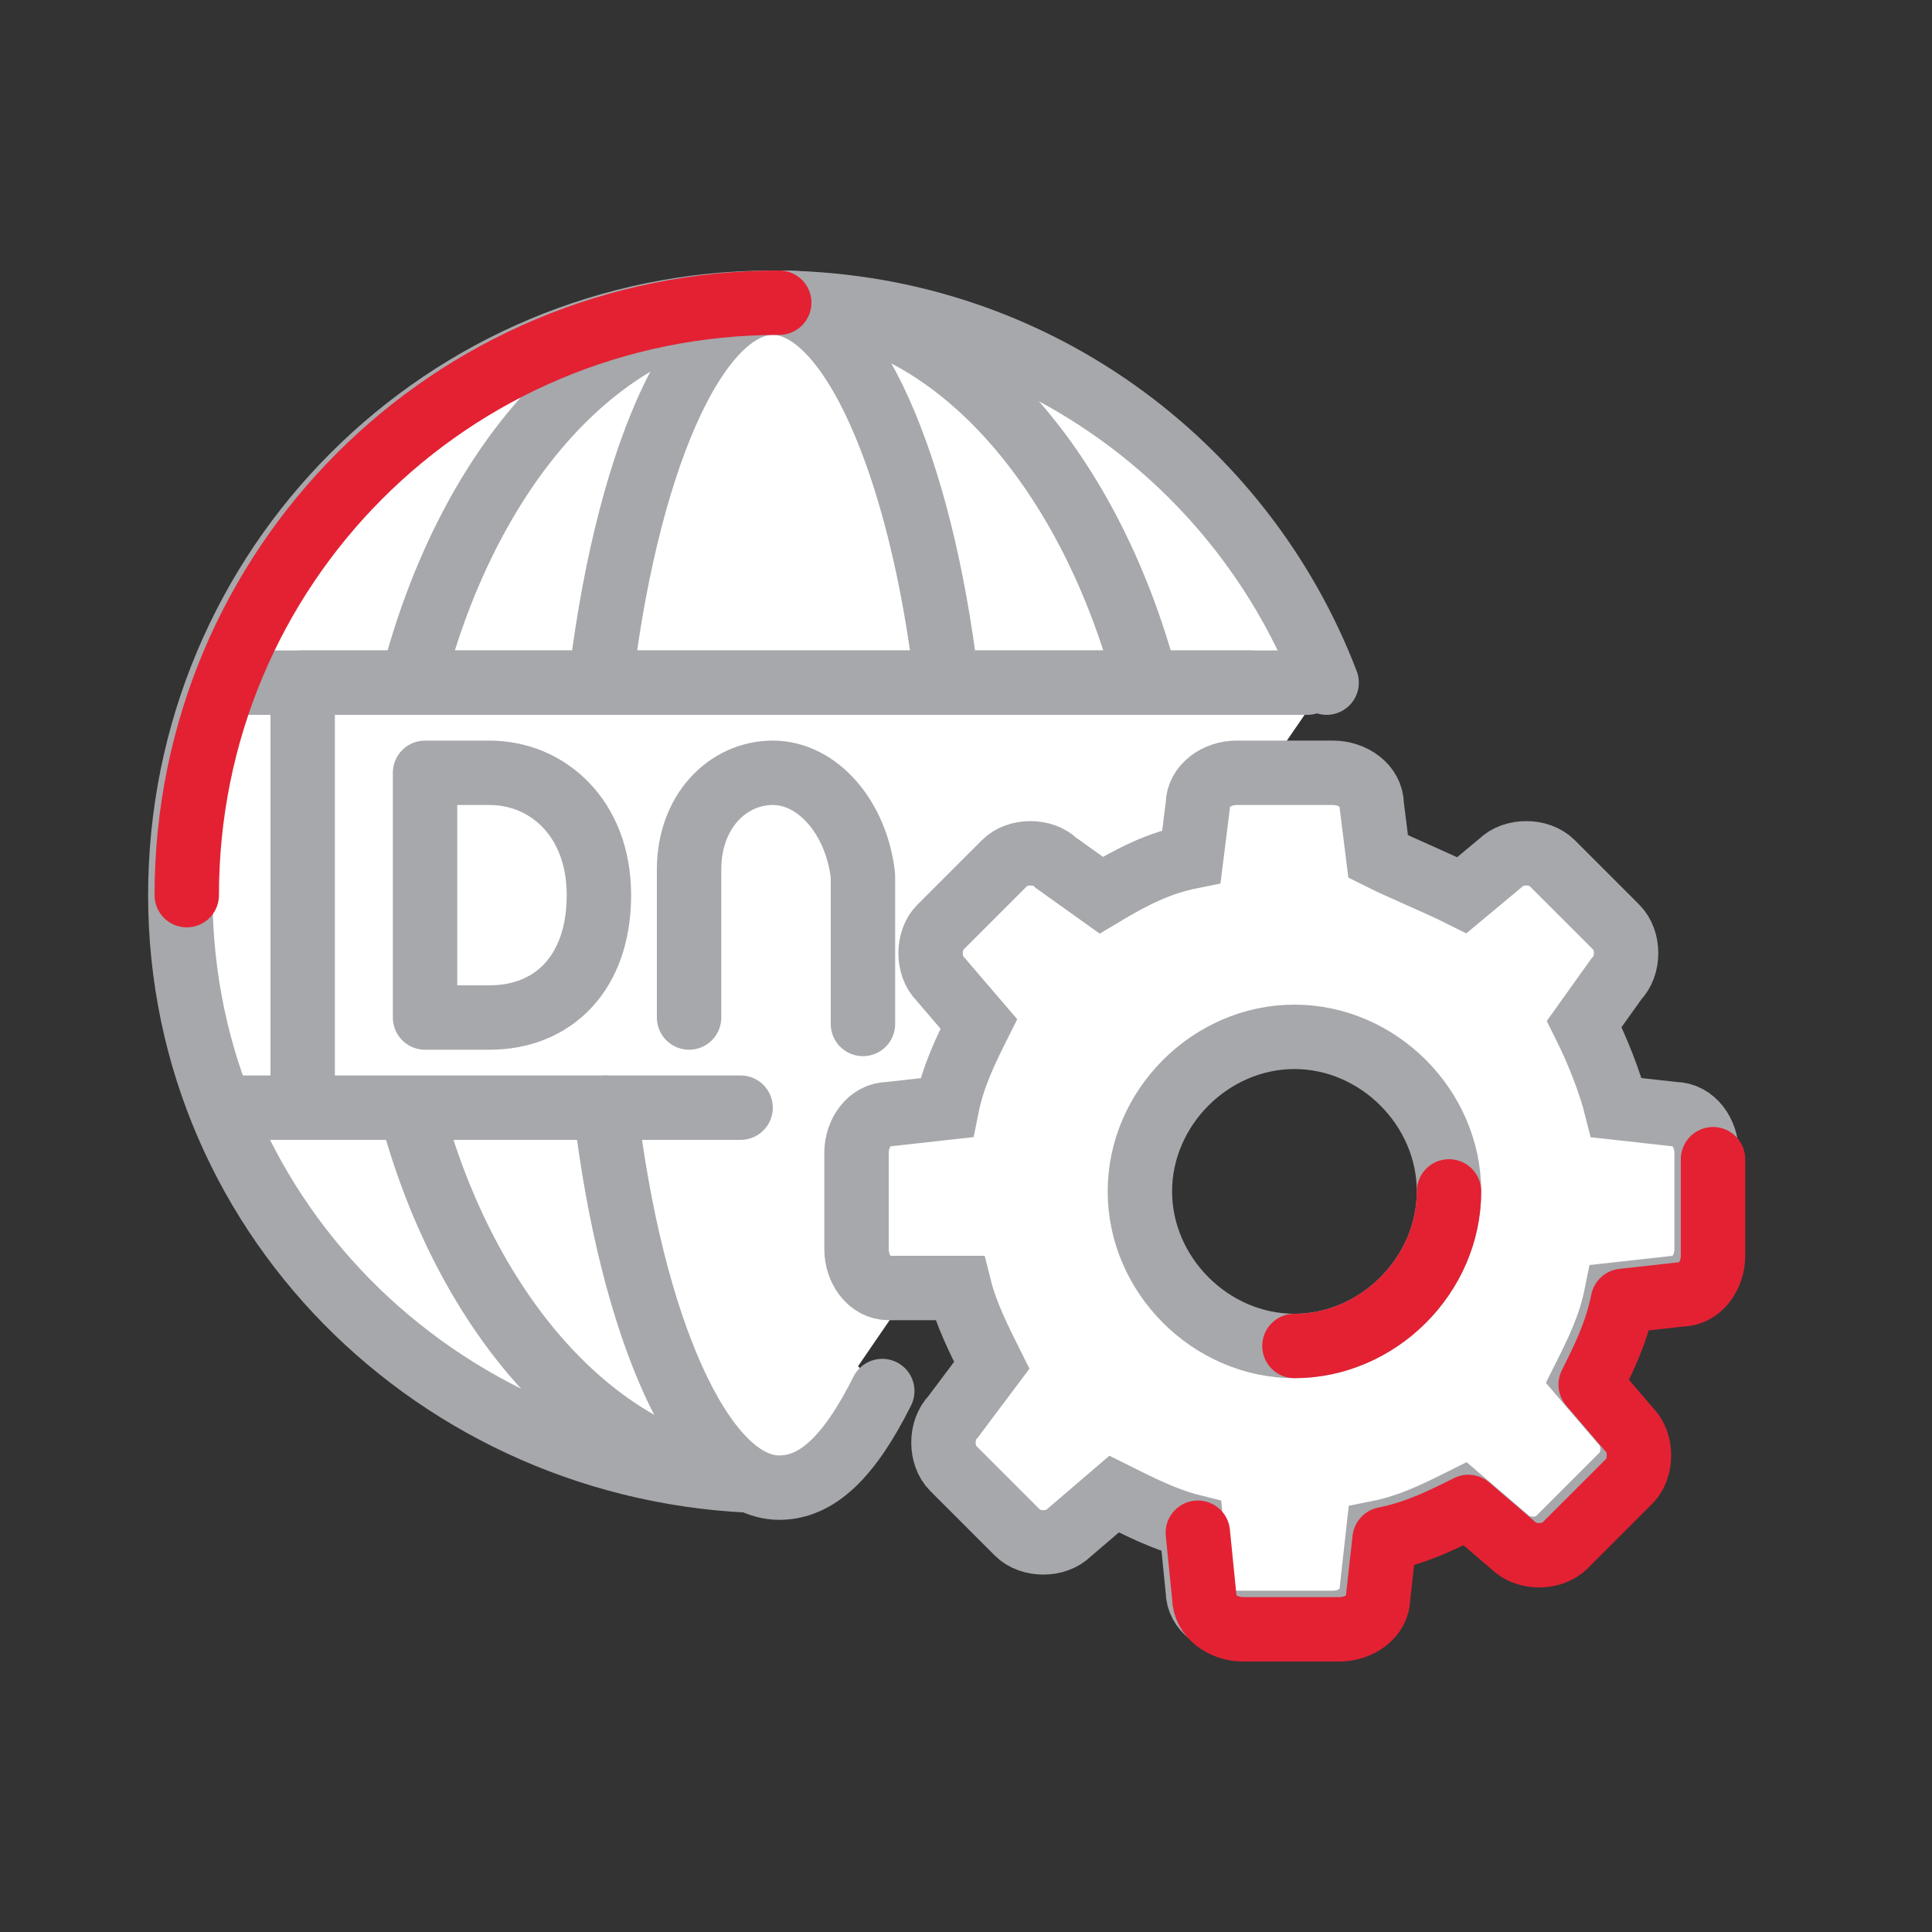
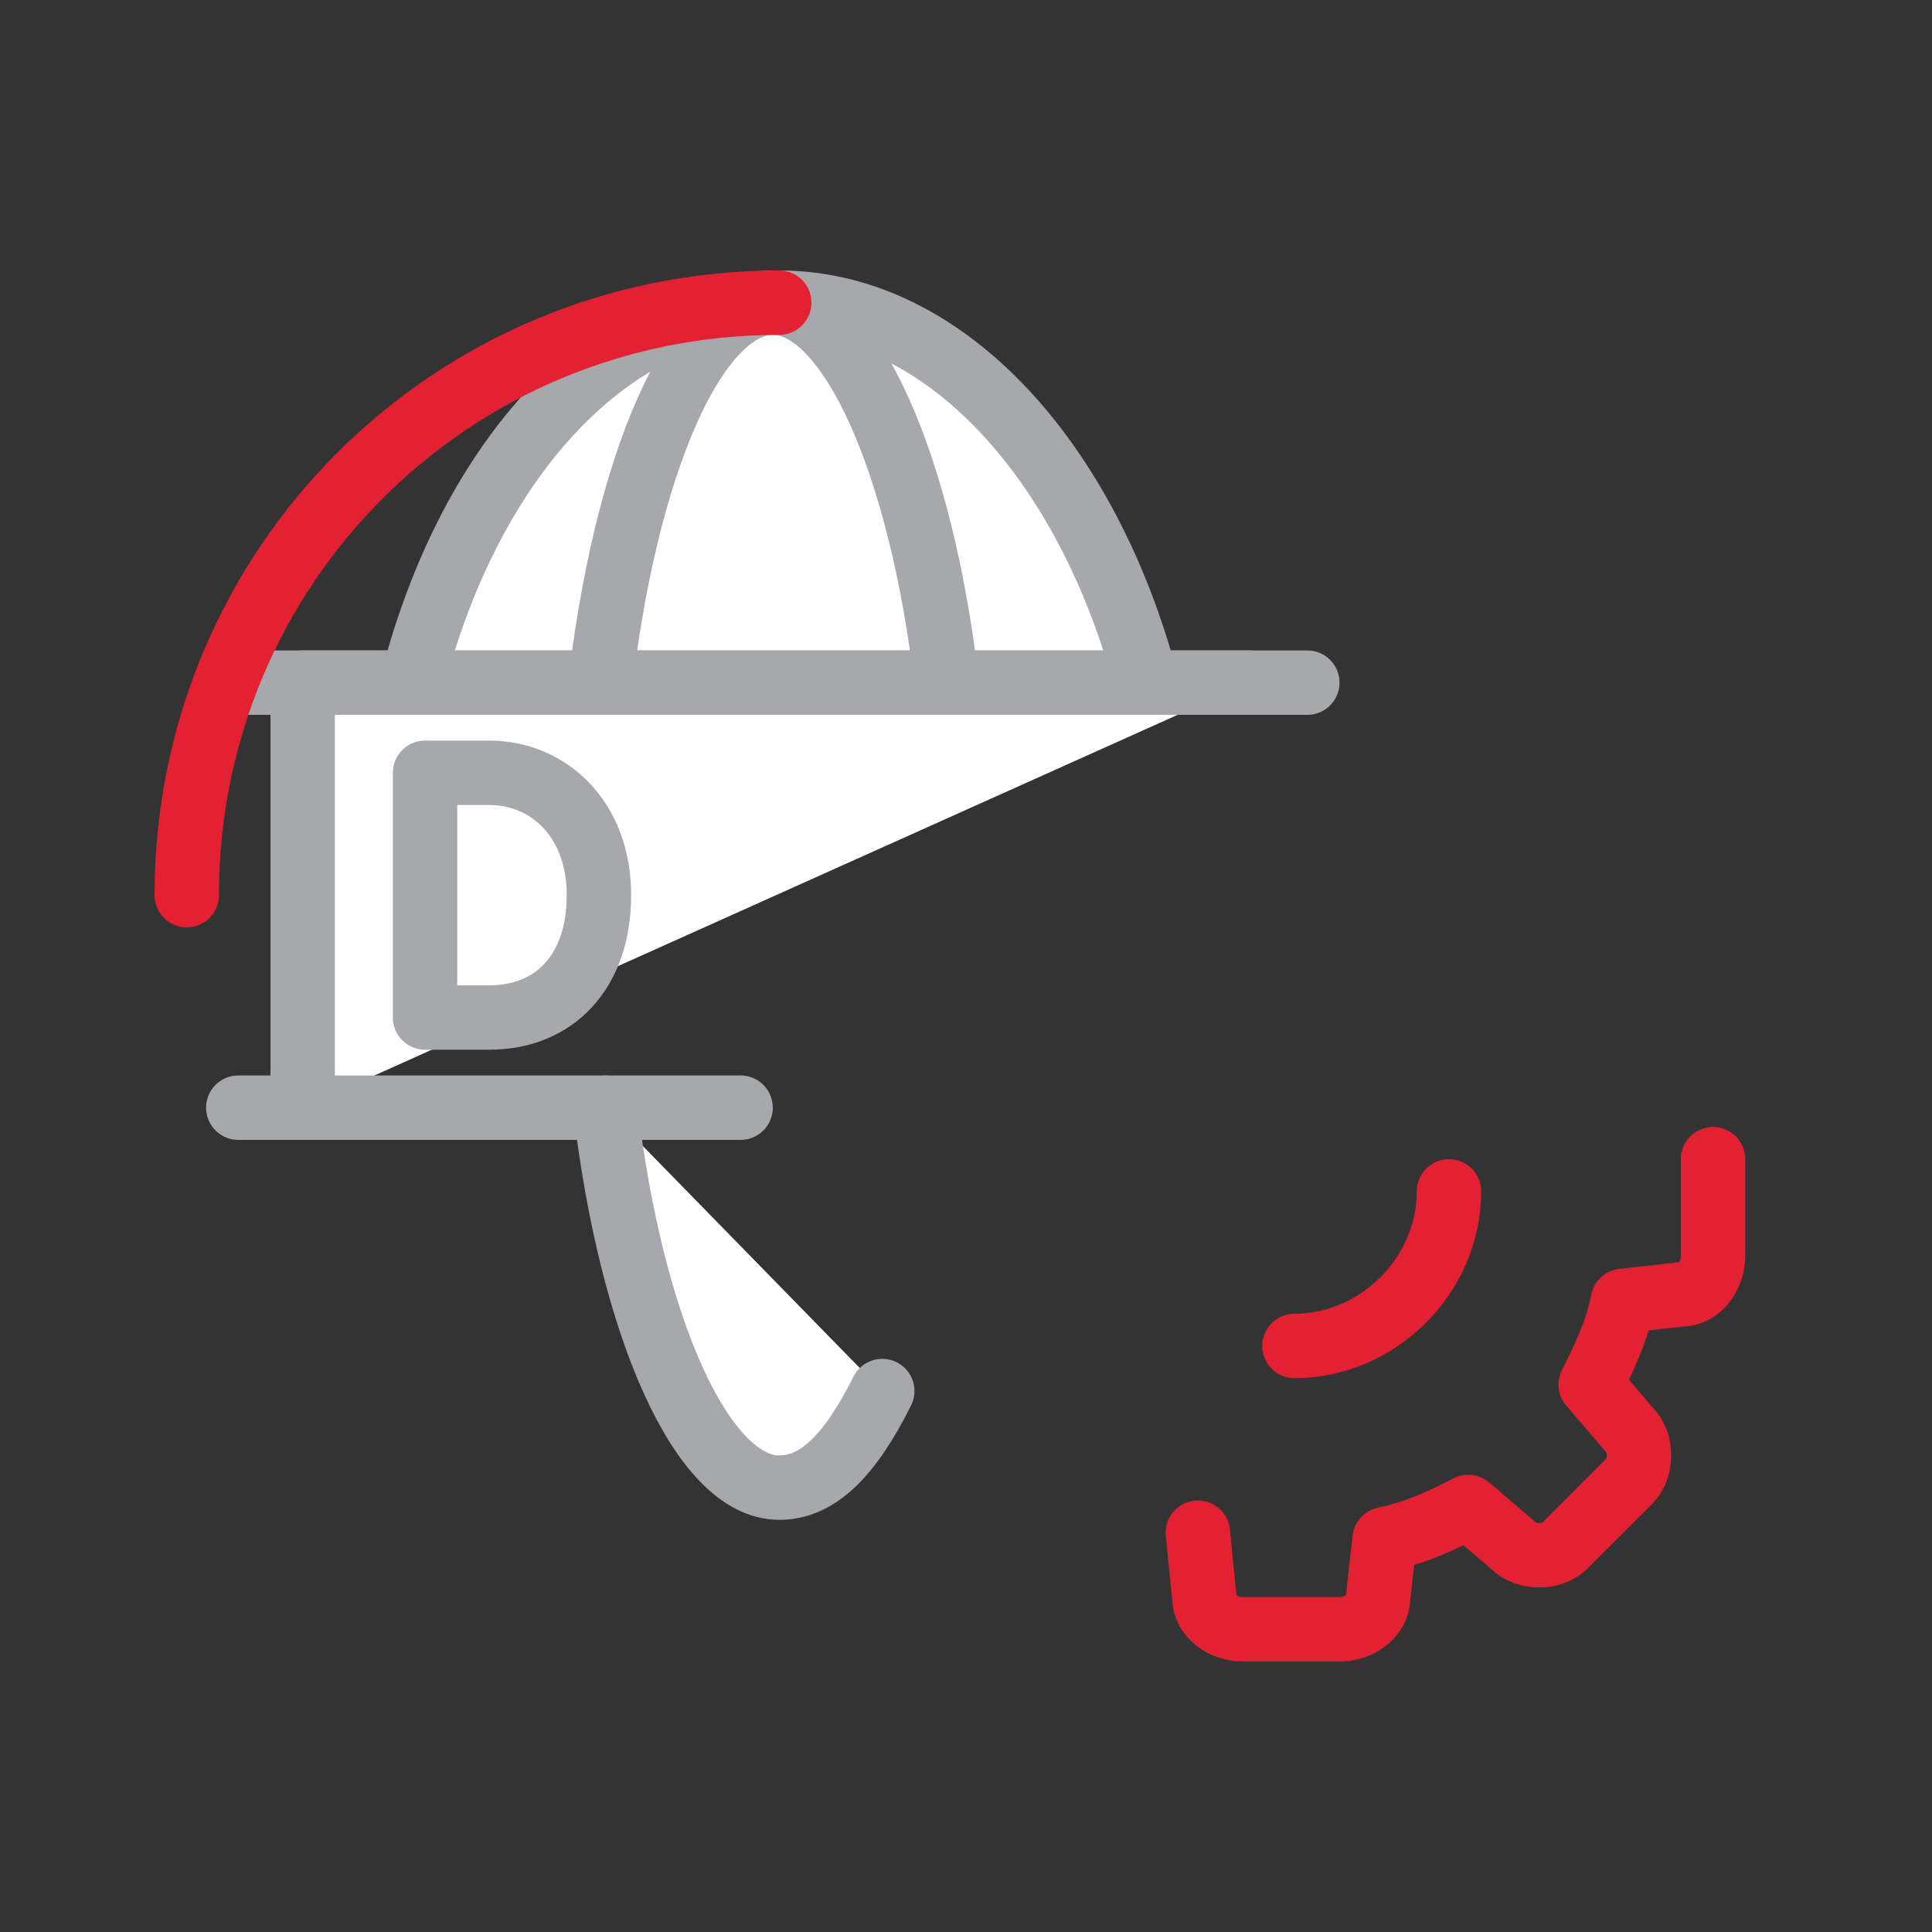
<svg xmlns="http://www.w3.org/2000/svg" version="1.1" id="Layer_1" x="0px" y="0px" viewBox="0 0 30 30" style="enable-background:new 0 0 30 30;" xml:space="preserve">
  <rect x="0" y="0" width="30" height="30" fill="#333333" stroke="none" />
  <style type="text/css">
	.st0{fill:#FFFFFF;stroke:#A6A8AB;stroke-linecap:round;stroke-linejoin:round;stroke-miterlimit:10;}
	.st1{fill:none;stroke:#A6A8AB;stroke-linecap:round;stroke-linejoin:round;stroke-miterlimit:10;}
	.st2{fill:#FFFFFF;stroke:#A6A8AB;stroke-miterlimit:10;}
	.st3{fill:none;stroke:#E32133;stroke-linecap:round;stroke-linejoin:round;stroke-miterlimit:10;}
</style>
  <g>
-     <path class="st0" d="M20.6,10.6c-1.3-3.4-4.6-5.9-8.6-5.9c-5.1,0-9.2,4.1-9.2,9.2S7,23,12.1,23" />
-     <path class="st0" d="M6.4,17.3c0.9,3.3,3.1,5.7,5.7,5.7" />
    <path class="st0" d="M17.8,10.6c-0.9-3.4-3.1-5.9-5.7-5.9c-2.6,0-4.8,2.4-5.7,5.9" />
    <path class="st0" d="M9.4,17.2c0.4,3.4,1.5,5.9,2.7,5.9c0.6,0,1.1-0.5,1.6-1.5" />
    <path class="st0" d="M14.7,10.6c-0.4-3.4-1.5-5.9-2.7-5.9c-1.2,0-2.3,2.5-2.7,6.1" />
    <polyline class="st0" points="4.7,17.2 4.7,10.6 19.4,10.6  " />
-     <path class="st1" d="M10.7,15.8l0-2.3c0-0.9,0.6-1.5,1.3-1.5c0.7,0,1.3,0.7,1.4,1.6l0,2.3" />
    <path class="st1" d="M7.6,15.8c1,0,1.7-0.7,1.7-1.9c0-1.2-0.8-1.9-1.7-1.9l-1,0l0,3.8L7.6,15.8z" />
    <g>
-       <path class="st2" d="M14.9,20c0.1,0.4,0.3,0.8,0.5,1.2L14.8,22c-0.2,0.2-0.2,0.6,0,0.8l1,1c0.2,0.2,0.6,0.2,0.8,0l0.7-0.6    c0.4,0.2,0.8,0.4,1.2,0.5l0.1,1c0,0.3,0.3,0.5,0.6,0.5h1.5c0.3,0,0.6-0.2,0.6-0.5l0.1-0.9c0.5-0.1,0.9-0.3,1.3-0.5l0.7,0.6    c0.2,0.2,0.6,0.2,0.8,0l1-1c0.2-0.2,0.2-0.6,0-0.8l-0.6-0.7c0.2-0.4,0.4-0.8,0.5-1.3l0.9-0.1c0.3,0,0.5-0.3,0.5-0.6v-1.5    c0-0.3-0.2-0.6-0.5-0.6l-0.9-0.1c-0.1-0.4-0.3-0.9-0.5-1.3l0.5-0.7c0.2-0.2,0.2-0.6,0-0.8l-1-1c-0.2-0.2-0.6-0.2-0.8,0l-0.6,0.5    c-0.4-0.2-0.9-0.4-1.3-0.6l-0.1-0.8c0-0.3-0.3-0.5-0.6-0.5h-1.5c-0.3,0-0.6,0.2-0.6,0.5l-0.1,0.8c-0.5,0.1-0.9,0.3-1.4,0.6    l-0.7-0.5c-0.2-0.2-0.6-0.2-0.8,0l-1,1c-0.2,0.2-0.2,0.6,0,0.8l0.6,0.7c-0.2,0.4-0.4,0.8-0.5,1.3l-0.9,0.1c-0.3,0-0.5,0.3-0.5,0.6    v1.5c0,0.3,0.2,0.6,0.5,0.6L14.9,20z M20.1,16.1c1.3,0,2.4,1.1,2.4,2.4c0,1.3-1.1,2.4-2.4,2.4c-1.3,0-2.4-1.1-2.4-2.4    C17.7,17.2,18.8,16.1,20.1,16.1z" />
      <path class="st3" d="M18.6,23.8l0.1,1c0,0.3,0.3,0.5,0.6,0.5h1.5c0.3,0,0.6-0.2,0.6-0.5l0.1-0.9c0.5-0.1,0.9-0.3,1.3-0.5l0.7,0.6    c0.2,0.2,0.6,0.2,0.8,0l1-1c0.2-0.2,0.2-0.6,0-0.8l-0.6-0.7c0.2-0.4,0.4-0.8,0.5-1.3l0.9-0.1c0.3,0,0.5-0.3,0.5-0.6v-1.5     M22.5,18.5c0,1.3-1.1,2.4-2.4,2.4" />
    </g>
    <g>
      <line class="st1" x1="20.3" y1="10.6" x2="3.7" y2="10.6" />
      <polyline class="st1" points="11.5,17.2 9.2,17.2 3.7,17.2   " />
    </g>
    <path class="st3" d="M12.1,4.7c-5.1,0-9.2,4.1-9.2,9.2" />
  </g>
</svg>